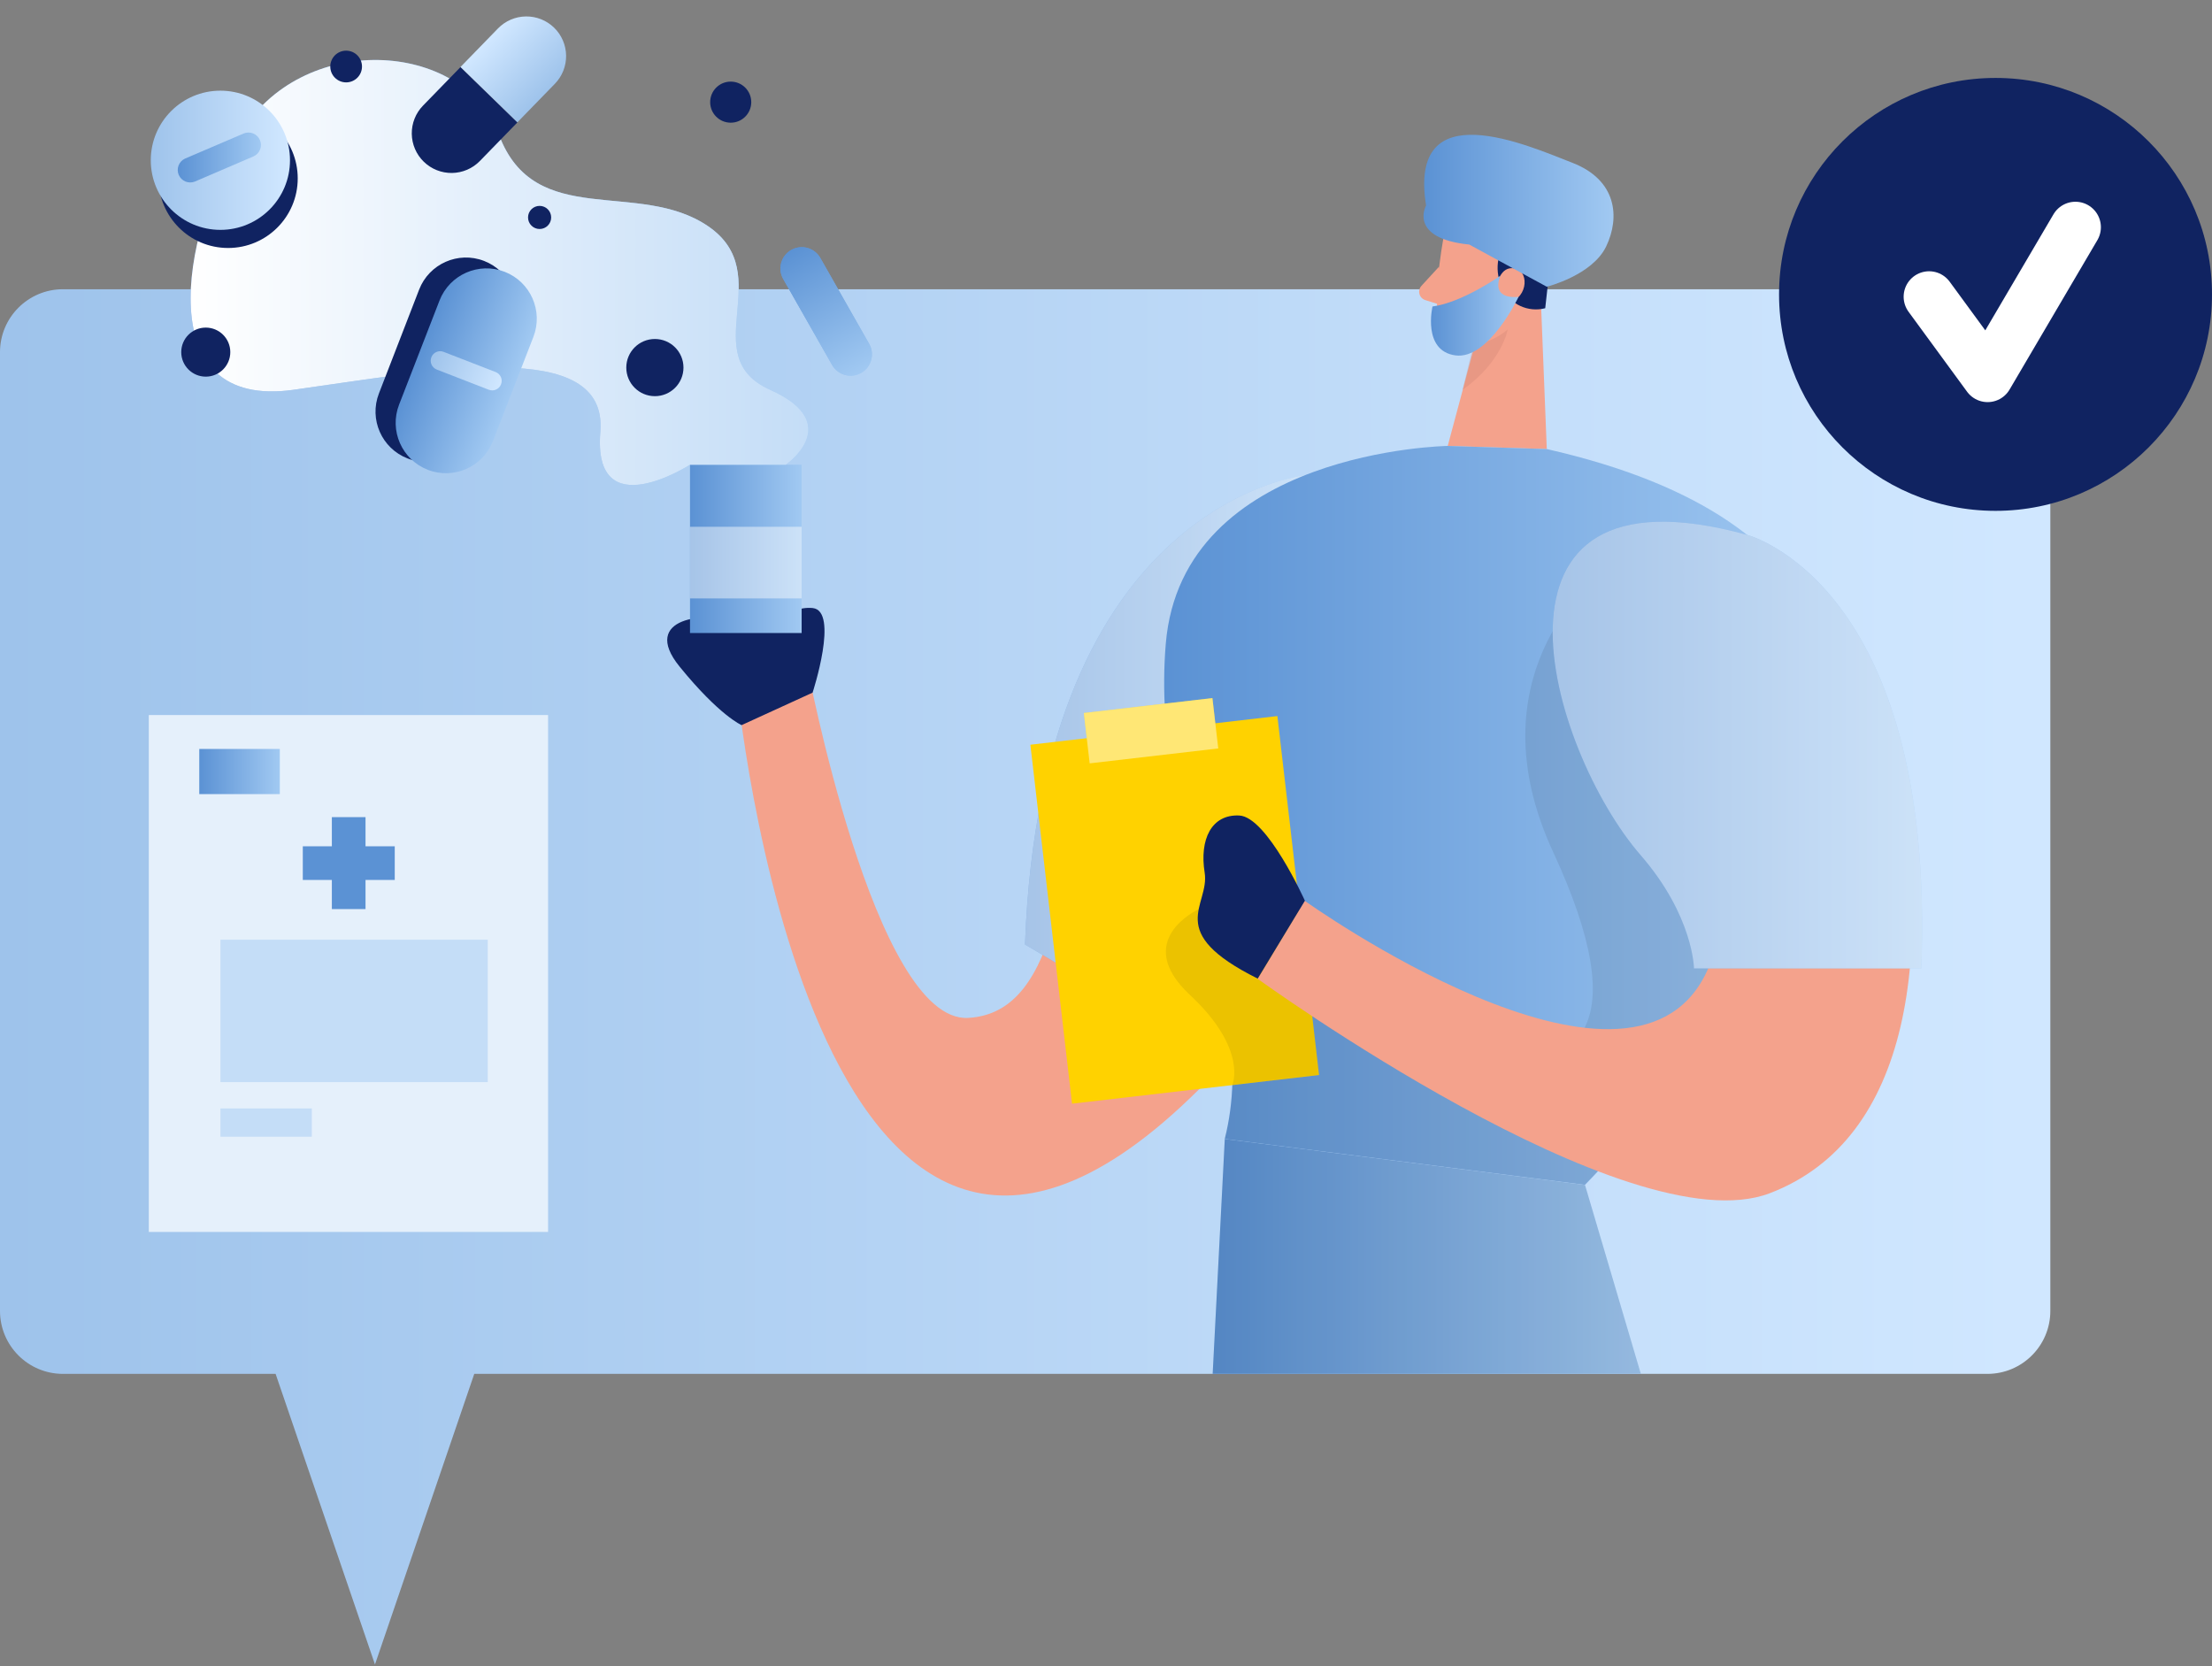
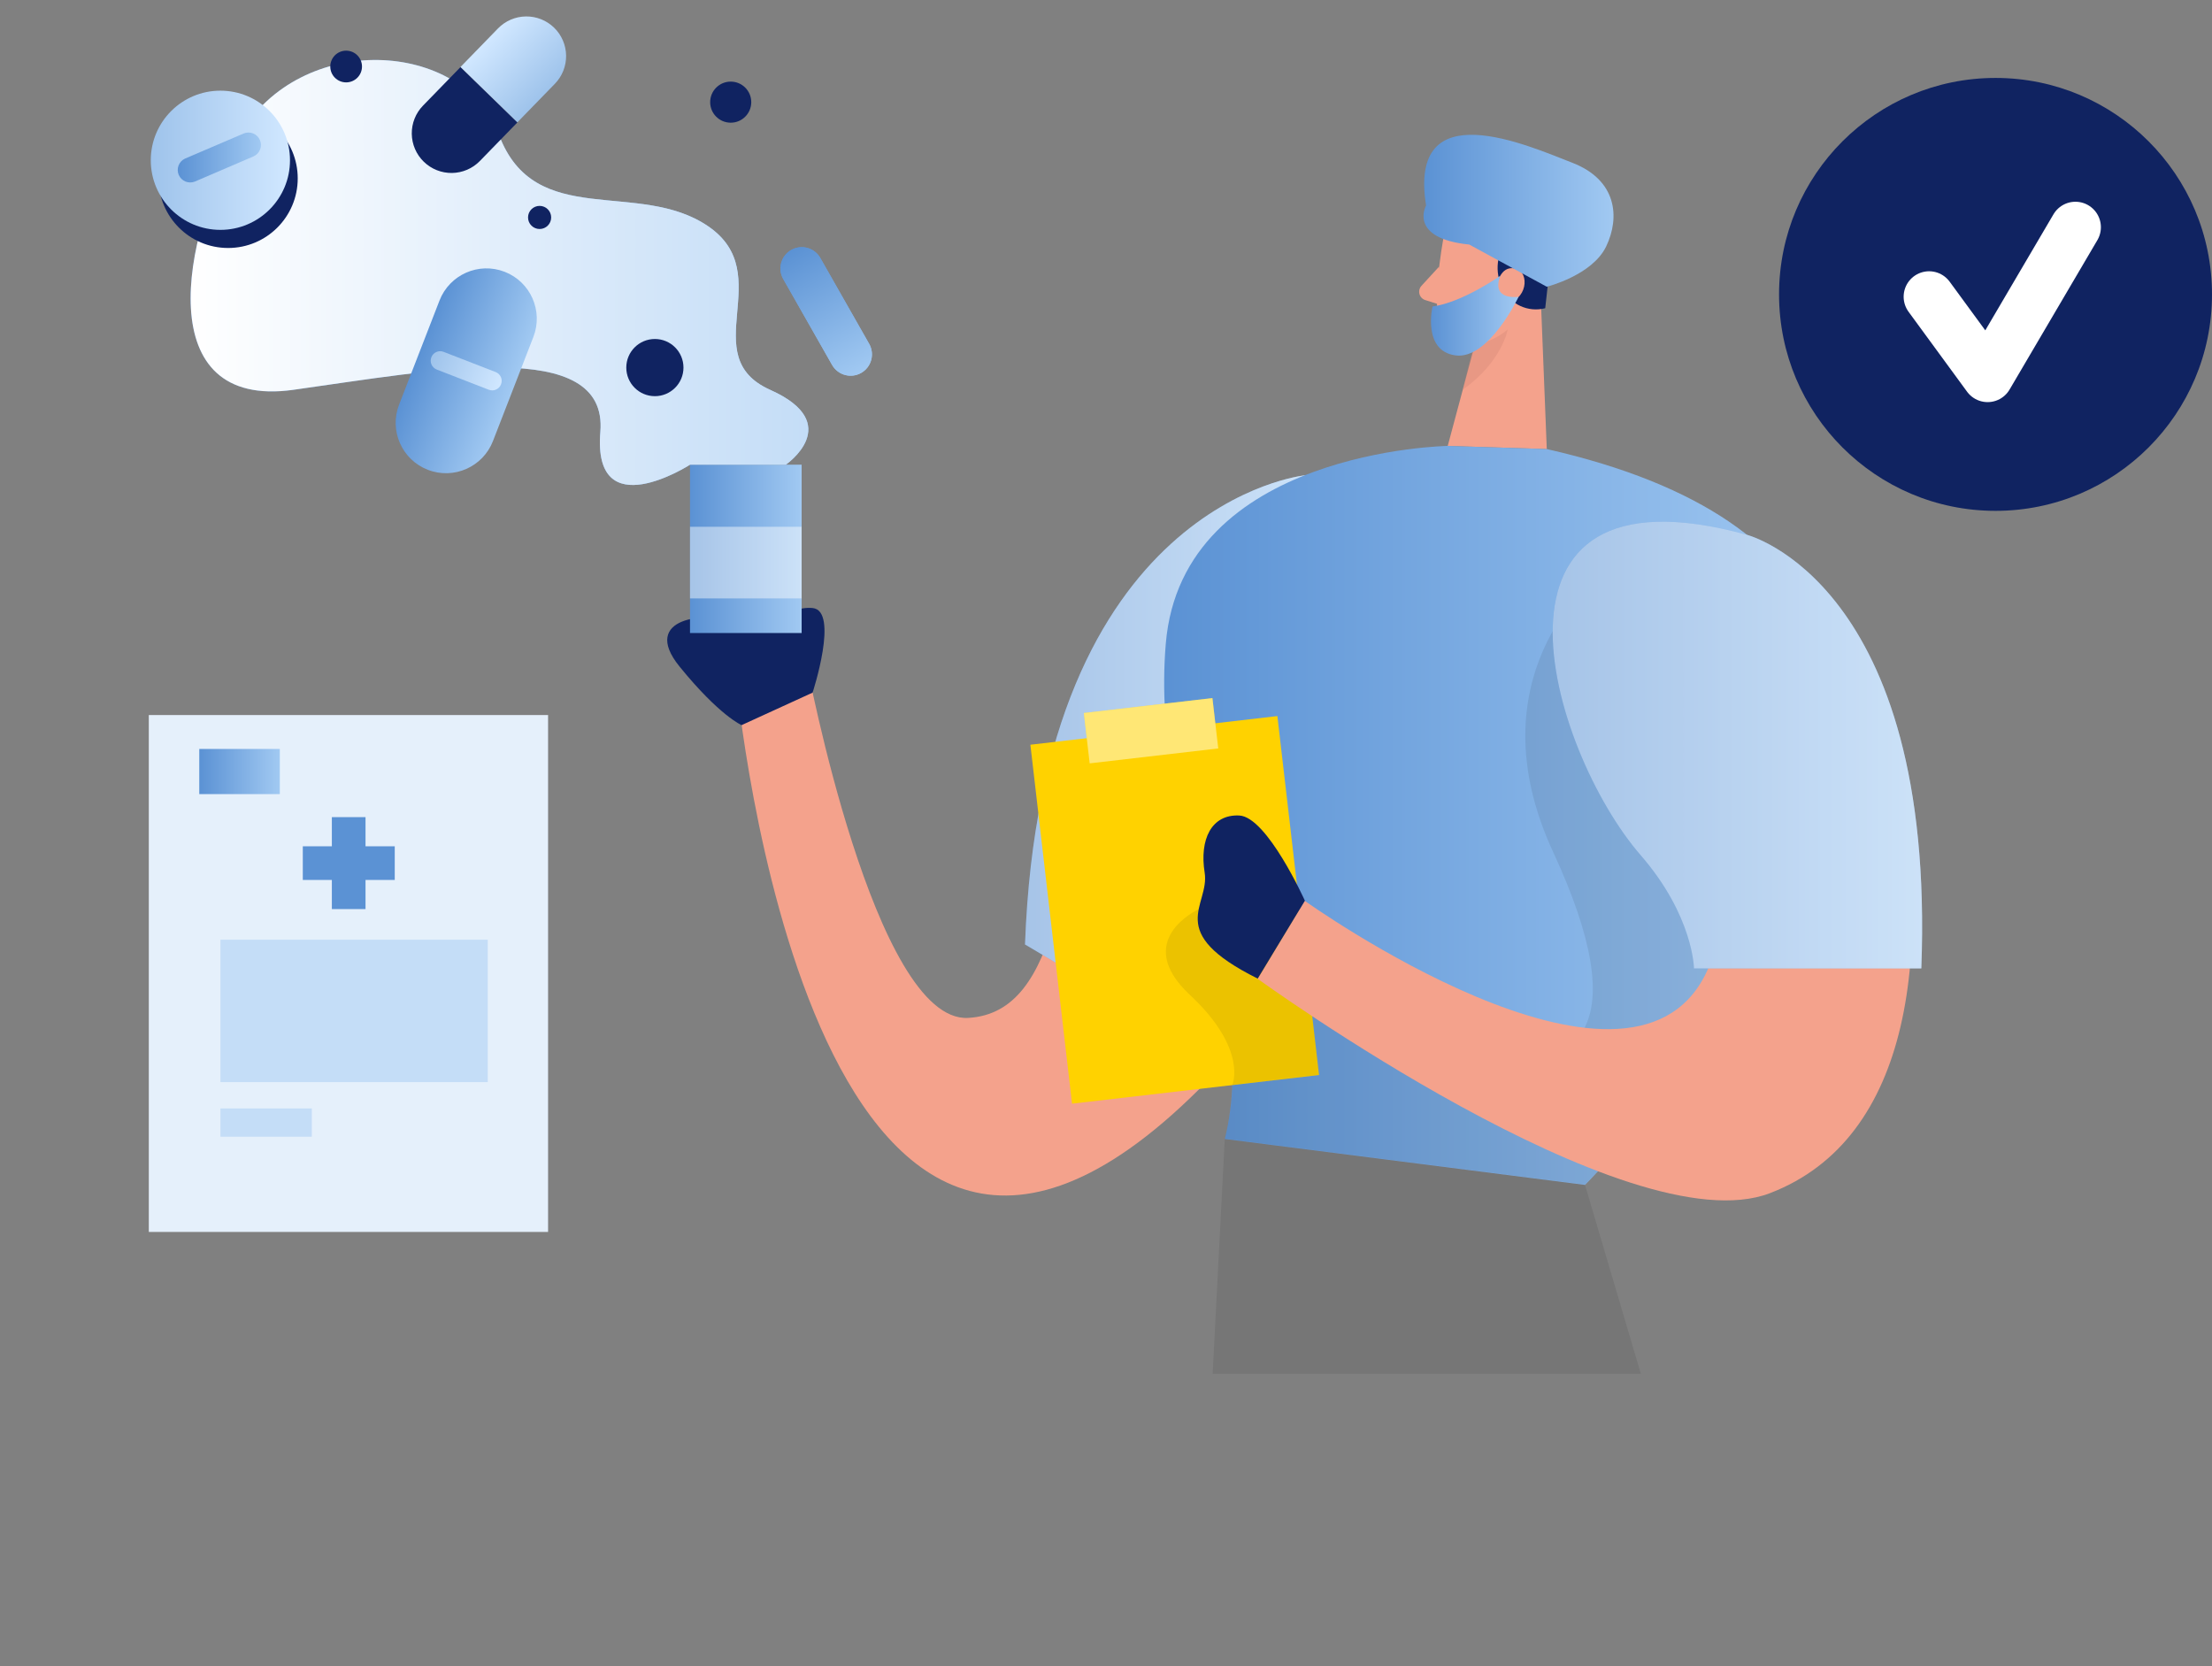
<svg xmlns="http://www.w3.org/2000/svg" width="527" height="397" viewBox="0 0 527 397" fill="none">
  <rect x="0" y="0" width="527" height="397" fill="#808080" stroke="none" />
-   <path d="M488.483 68.912H15C6.716 68.912 0 75.628 0 83.912V312.336C0 320.62 6.716 327.336 15 327.336H65.662L89.336 396.571L112.992 327.336H473.483C481.767 327.336 488.483 320.62 488.483 312.336V68.912Z" fill="url(#paint0_linear_2149_1001)" />
  <path d="M307.868 114.529C307.868 114.529 269.844 123.407 261.729 164.353C253.615 205.299 253 241.275 230.666 242.522C208.332 243.769 192.196 158.155 192.196 158.155L175.445 162.492C175.445 162.492 192.791 348.609 283.393 261.748C373.995 174.887 307.868 114.529 307.868 114.529Z" fill="#F4A28C" />
  <path d="M310.889 113.246C310.889 113.246 248.037 119.518 244.203 225.028L299.61 257.785L310.889 113.246Z" fill="url(#paint1_linear_2149_1001)" />
  <path opacity="0.46" d="M310.889 113.246C310.889 113.246 248.037 119.518 244.203 225.028L299.61 257.785L310.889 113.246Z" fill="white" />
  <path d="M344.149 55.4C344.149 55.4 341.488 68.167 342.642 77.008C342.763 77.864 343.051 78.688 343.491 79.432C343.931 80.176 344.513 80.826 345.205 81.345C345.897 81.864 346.684 82.241 347.521 82.454C348.359 82.668 349.231 82.715 350.086 82.591C354.535 81.94 360.36 79.781 362.612 73.118L367.823 62.249C368.633 59.959 368.71 57.475 368.043 55.14C367.375 52.805 365.998 50.736 364.101 49.22C357.438 43.153 345.378 47.545 344.149 55.4Z" fill="#F4A28C" />
  <path d="M366.82 64.279L368.514 106.993L344.914 106.249L353.159 75.465L366.82 64.279Z" fill="#F4A28C" />
  <path d="M343.445 55.064C344.653 55.69 345.954 56.118 347.298 56.33C351.28 56.95 355.32 57.113 359.34 56.814C357.978 58.439 357.12 60.427 356.872 62.533C356.624 64.639 356.997 66.772 357.944 68.669C358.823 70.527 360.323 72.02 362.185 72.89C364.047 73.76 366.154 73.952 368.143 73.434L370.004 56.684C370.336 54.308 370.019 51.886 369.089 49.675C368.159 47.464 366.649 45.545 364.718 44.121C363.041 42.889 361.288 41.764 359.47 40.752" fill="#102361" />
  <path d="M356.609 68.13C356.609 68.13 357.298 63.142 361.002 63.98C364.705 64.817 363.738 72.001 358.564 72.076L356.609 68.13Z" fill="#F4A28C" />
  <path d="M342.851 63.533L338.663 68.093C338.424 68.352 338.255 68.666 338.17 69.008C338.086 69.35 338.089 69.707 338.18 70.047C338.271 70.388 338.447 70.699 338.691 70.953C338.935 71.207 339.239 71.395 339.575 71.499L344.414 73.025L342.851 63.533Z" fill="#F4A28C" />
  <path opacity="0.31" d="M351.08 82.125C354.082 81.734 356.902 80.472 359.195 78.496C359.195 78.496 357.929 86.183 348.438 92.883L351.08 82.125Z" fill="#CE8172" />
  <path d="M368.516 106.991L344.916 106.246C344.916 106.246 281.636 107.233 277.746 153.334C273.856 199.435 300.788 235.393 291.798 271.369L377.617 282.313C377.617 282.313 518.303 140.957 368.516 106.991Z" fill="url(#paint2_linear_2149_1001)" />
  <path opacity="0.08" d="M379.751 138.109C379.751 138.109 350.717 161.337 370.036 203.008C389.355 244.68 377.48 257.894 348.483 250.208C319.486 242.521 307.854 211.123 307.854 211.123L293.635 255.177C293.768 260.616 293.141 266.047 291.773 271.313L377.592 282.257L380.7 279L419.561 224.375L379.751 138.109Z" fill="black" />
  <path d="M245.484 177.436L304.33 170.606L314.256 256.13L255.41 262.959L245.484 177.436Z" fill="#FFD200" />
  <path opacity="0.08" d="M285.358 216.744C285.358 216.744 269.594 224.077 283.497 237.049C297.399 250.022 293.584 258.49 293.584 258.49L314.243 256.089L312.605 242.074L291.76 211.719L285.358 216.744Z" fill="black" />
  <path d="M258.219 169.879L288.853 166.324L290.245 178.322L259.611 181.877L258.219 169.879Z" fill="#FFD200" />
  <path opacity="0.46" d="M258.219 169.879L288.853 166.324L290.245 178.322L259.611 181.877L258.219 169.879Z" fill="white" />
  <path d="M377.185 169.377C362.612 141.255 396.653 113.058 421.853 132.303C435.067 142.409 447.5 157.019 451.446 177.492C461.012 226.962 455.391 271.369 421.667 284.286C387.942 297.202 299.648 233.215 299.648 233.215L310.815 214.604C310.815 214.604 387.831 269.694 406.368 232.043C418.131 208.313 389.729 193.647 377.185 169.377Z" fill="#F4A28C" />
-   <path d="M291.799 271.371L288.914 327.337H390.925L377.617 282.315L291.799 271.371Z" fill="url(#paint3_linear_2149_1001)" />
  <path opacity="0.08" d="M291.799 271.371L288.914 327.337H390.925L377.617 282.315L291.799 271.371Z" fill="black" />
  <path d="M339.754 48.959C339.754 48.959 335.399 56.795 350.046 58.265L368.509 68.315C368.509 68.315 379.36 65.617 382.673 58.693C385.986 51.77 385.222 42.892 374.595 38.779C363.968 34.666 335.399 21.786 339.754 48.959Z" fill="url(#paint4_linear_2149_1001)" />
  <path d="M341.288 73.024C341.288 73.024 338.812 83.577 346.741 84.675C354.669 85.773 361.798 70.717 361.798 70.717C361.798 70.717 355.153 71.722 357.443 65.691C357.443 65.71 348.435 72.075 341.288 73.024Z" fill="url(#paint5_linear_2149_1001)" />
  <path d="M416.204 127.428C416.204 127.428 461.244 138.855 457.745 230.723H403.585C403.585 230.723 403.455 218.253 390.911 203.792C369.061 178.61 348.42 108.76 416.204 127.428Z" fill="url(#paint6_linear_2149_1001)" />
  <path opacity="0.46" d="M416.204 127.428C416.204 127.428 461.244 138.855 457.745 230.723H403.585C403.585 230.723 403.455 218.253 390.911 203.792C369.061 178.61 348.42 108.76 416.204 127.428Z" fill="white" />
  <path d="M310.886 214.604C310.886 214.604 301.896 194.615 295.252 194.299C288.607 193.983 285.741 200.013 287.007 207.923C288.272 215.833 277.142 221.956 299.644 233.16L310.886 214.604Z" fill="#102361" />
  <path d="M176.68 172.766L193.598 165.023C193.598 165.023 199.982 145.5 193.598 144.867C187.214 144.234 182.338 151.214 175.433 148.347C168.528 145.481 152.373 147.063 161.883 158.789C171.394 170.514 176.68 172.766 176.68 172.766Z" fill="#102361" />
  <path d="M164.391 110.713H190.987V150.821H164.391V110.713Z" fill="url(#paint7_linear_2149_1001)" />
  <path d="M207.074 81.923L195.434 61.458C194.047 59.018 190.945 58.166 188.505 59.553C186.066 60.94 185.213 64.042 186.601 66.482L198.241 86.947C199.628 89.386 202.73 90.239 205.169 88.851C207.609 87.464 208.461 84.362 207.074 81.923Z" fill="url(#paint8_linear_2149_1001)" />
  <path d="M207.074 81.923L195.434 61.458C194.047 59.018 190.945 58.166 188.505 59.553C186.066 60.94 185.213 64.042 186.601 66.482L198.241 86.947C199.628 89.386 202.73 90.239 205.169 88.851C207.609 87.464 208.461 84.362 207.074 81.923Z" fill="url(#paint9_linear_2149_1001)" />
  <path d="M35.453 170.365H130.578V293.519H35.453V170.365Z" fill="#E5F0FB" />
  <path opacity="0.46" d="M164.391 125.51H190.987V142.577H164.391V125.51Z" fill="white" />
  <path d="M79.062 194.689H87.084V216.595H79.062V194.689Z" fill="#5B92D4" />
  <path d="M94.047 201.633V209.654H72.141V201.633H94.047Z" fill="#5B92D4" />
  <path d="M47.477 178.443H66.665V189.201H47.477V178.443Z" fill="url(#paint10_linear_2149_1001)" />
  <path d="M52.516 223.891H116.205V257.82H52.516V223.891Z" fill="#C4DDF7" />
  <path d="M52.516 264.094H74.291V270.831H52.516V264.094Z" fill="#C4DDF7" />
  <path d="M187.217 110.714C187.217 110.714 201.474 100.924 183.495 92.884C165.516 84.843 185.356 65.357 168.773 53.948C152.19 42.539 127.418 54.934 118.875 32.116C110.332 9.298 71.471 7.419 57.158 32.116C42.846 56.814 36.109 97.592 69.852 92.884C103.595 88.175 144.931 80.079 143.033 102.897C141.135 125.715 164.399 110.714 164.399 110.714H187.217Z" fill="url(#paint11_linear_2149_1001)" />
  <path d="M187.217 110.714C187.217 110.714 201.474 100.924 183.495 92.884C165.516 84.843 185.356 65.357 168.773 53.948C152.19 42.539 127.418 54.934 118.875 32.116C110.332 9.298 71.471 7.419 57.158 32.116C42.846 56.814 36.109 97.592 69.852 92.884C103.595 88.175 144.931 80.079 143.033 102.897C141.135 125.715 164.399 110.714 164.399 110.714H187.217Z" fill="url(#paint12_linear_2149_1001)" />
  <path d="M100.965 38.534C99.168 36.786 98.139 34.395 98.104 31.887C98.069 29.38 99.032 26.962 100.781 25.165L109.709 15.986L123.264 29.172L114.335 38.35C112.586 40.147 110.196 41.176 107.688 41.211C105.181 41.246 102.763 40.283 100.965 38.534Z" fill="#102361" />
  <path d="M123.281 29.154L109.714 15.956L118.642 6.778C119.508 5.888 120.541 5.177 121.681 4.686C122.822 4.195 124.048 3.933 125.289 3.916C126.531 3.899 127.763 4.127 128.917 4.586C130.07 5.045 131.122 5.727 132.012 6.593C133.81 8.342 134.839 10.733 134.873 13.24C134.908 15.747 133.945 18.166 132.197 19.963L123.268 29.141L123.281 29.154Z" fill="url(#paint13_linear_2149_1001)" />
  <path d="M54.349 59.084C63.507 59.084 70.932 51.66 70.932 42.501C70.932 33.342 63.507 25.918 54.349 25.918C45.19 25.918 37.766 33.342 37.766 42.501C37.766 51.66 45.19 59.084 54.349 59.084Z" fill="#102361" />
  <path d="M52.505 54.768C61.663 54.768 69.088 47.343 69.088 38.185C69.088 29.026 61.663 21.602 52.505 21.602C43.346 21.602 35.922 29.026 35.922 38.185C35.922 47.343 43.346 54.768 52.505 54.768Z" fill="url(#paint14_linear_2149_1001)" />
  <path d="M60.373 37.271L46.414 43.264C45.693 43.548 44.89 43.54 44.175 43.242C43.46 42.944 42.89 42.379 42.584 41.666C42.279 40.955 42.264 40.152 42.541 39.428C42.818 38.705 43.366 38.118 44.069 37.792L58.028 31.818C58.751 31.507 59.568 31.496 60.299 31.787C61.03 32.078 61.616 32.648 61.927 33.372C62.238 34.095 62.249 34.912 61.957 35.643C61.666 36.374 61.096 36.96 60.373 37.271Z" fill="url(#paint15_linear_2149_1001)" />
-   <path d="M122.161 77.648C124.548 71.483 121.489 64.551 115.327 62.166C109.166 59.781 102.237 62.846 99.85 69.012L90.276 93.746C87.889 99.912 90.948 106.844 97.11 109.229C103.271 111.614 110.2 108.549 112.587 102.383L122.161 77.648Z" fill="#102361" />
  <path d="M127.074 80.29C129.473 74.11 126.412 67.156 120.237 64.758C114.061 62.36 107.109 65.426 104.71 71.607L95.083 96.4C92.683 102.58 95.744 109.534 101.92 111.932C108.096 114.33 115.047 111.263 117.447 105.083L127.074 80.29Z" fill="url(#paint16_linear_2149_1001)" />
  <path d="M118.09 88.645L105.685 83.829C104.526 83.379 103.221 83.954 102.771 85.113L102.764 85.13C102.314 86.29 102.889 87.595 104.048 88.045L116.453 92.861C117.613 93.312 118.918 92.737 119.368 91.577L119.375 91.56C119.825 90.4 119.25 89.096 118.09 88.645Z" fill="url(#paint17_linear_2149_1001)" />
-   <path d="M49.024 89.739C52.251 89.739 54.868 87.123 54.868 83.895C54.868 80.667 52.251 78.051 49.024 78.051C45.796 78.051 43.18 80.667 43.18 83.895C43.18 87.123 45.796 89.739 49.024 89.739Z" fill="#102361" />
  <path d="M174.09 29.233C176.794 29.233 178.985 27.042 178.985 24.338C178.985 21.635 176.794 19.443 174.09 19.443C171.387 19.443 169.195 21.635 169.195 24.338C169.195 27.042 171.387 29.233 174.09 29.233Z" fill="#102361" />
  <path d="M128.559 54.562C130.081 54.562 131.314 53.328 131.314 51.807C131.314 50.286 130.081 49.053 128.559 49.053C127.038 49.053 125.805 50.286 125.805 51.807C125.805 53.328 127.038 54.562 128.559 54.562Z" fill="#102361" />
  <path d="M156.023 94.391C159.785 94.391 162.835 91.342 162.835 87.579C162.835 83.817 159.785 80.768 156.023 80.768C152.261 80.768 149.211 83.817 149.211 87.579C149.211 91.342 152.261 94.391 156.023 94.391Z" fill="#102361" />
  <path d="M82.466 19.629C84.552 19.629 86.244 17.937 86.244 15.85C86.244 13.764 84.552 12.072 82.466 12.072C80.379 12.072 78.688 13.764 78.688 15.85C78.688 17.937 80.379 19.629 82.466 19.629Z" fill="#102361" />
  <path d="M475.425 121.714C503.908 121.714 526.998 98.624 526.998 70.141C526.998 41.658 503.908 18.568 475.425 18.568C446.942 18.568 423.852 41.658 423.852 70.141C423.852 98.624 446.942 121.714 475.425 121.714Z" fill="#102361" />
  <path d="M459.602 70.699L473.542 89.739L494.461 54.135" stroke="white" stroke-width="12.135" stroke-linecap="round" stroke-linejoin="round" />
  <defs>
    <linearGradient id="paint0_linear_2149_1001" x1="0" y1="68.912" x2="479.702" y2="68.912" gradientUnits="userSpaceOnUse">
      <stop stop-color="#9EC3EB" />
      <stop offset="1" stop-color="#D0E7FF" />
      <stop offset="1" stop-color="#D0E7FF" />
    </linearGradient>
    <linearGradient id="paint1_linear_2149_1001" x1="244.574" y1="185.515" x2="310.889" y2="185.515" gradientUnits="userSpaceOnUse">
      <stop stop-color="#5B92D4" />
      <stop offset="1" stop-color="#A1C9F2" />
      <stop offset="1" stop-color="#A1C9F2" />
    </linearGradient>
    <linearGradient id="paint2_linear_2149_1001" x1="278.249" y1="194.279" x2="437.532" y2="194.279" gradientUnits="userSpaceOnUse">
      <stop stop-color="#5B92D4" />
      <stop offset="1" stop-color="#A1C9F2" />
      <stop offset="1" stop-color="#A1C9F2" />
    </linearGradient>
    <linearGradient id="paint3_linear_2149_1001" x1="289.481" y1="299.354" x2="390.925" y2="299.354" gradientUnits="userSpaceOnUse">
      <stop stop-color="#5B92D4" />
      <stop offset="1" stop-color="#A1C9F2" />
      <stop offset="1" stop-color="#A1C9F2" />
    </linearGradient>
    <linearGradient id="paint4_linear_2149_1001" x1="339.4" y1="50.215" x2="384.413" y2="50.215" gradientUnits="userSpaceOnUse">
      <stop stop-color="#5B92D4" />
      <stop offset="1" stop-color="#A1C9F2" />
      <stop offset="1" stop-color="#A1C9F2" />
    </linearGradient>
    <linearGradient id="paint5_linear_2149_1001" x1="341.038" y1="75.212" x2="361.798" y2="75.212" gradientUnits="userSpaceOnUse">
      <stop stop-color="#5B92D4" />
      <stop offset="1" stop-color="#A1C9F2" />
      <stop offset="1" stop-color="#A1C9F2" />
    </linearGradient>
    <linearGradient id="paint6_linear_2149_1001" x1="370.411" y1="177.51" x2="457.939" y2="177.51" gradientUnits="userSpaceOnUse">
      <stop stop-color="#5B92D4" />
      <stop offset="1" stop-color="#A1C9F2" />
      <stop offset="1" stop-color="#A1C9F2" />
    </linearGradient>
    <linearGradient id="paint7_linear_2149_1001" x1="164.538" y1="130.767" x2="190.987" y2="130.767" gradientUnits="userSpaceOnUse">
      <stop stop-color="#5B92D4" />
      <stop offset="1" stop-color="#A1C9F2" />
      <stop offset="1" stop-color="#A1C9F2" />
    </linearGradient>
    <linearGradient id="paint8_linear_2149_1001" x1="188.598" y1="59.716" x2="205.169" y2="88.851" gradientUnits="userSpaceOnUse">
      <stop stop-color="#5B92D4" />
      <stop offset="1" stop-color="#A1C9F2" />
      <stop offset="1" stop-color="#A1C9F2" />
    </linearGradient>
    <linearGradient id="paint9_linear_2149_1001" x1="188.598" y1="59.716" x2="205.169" y2="88.851" gradientUnits="userSpaceOnUse">
      <stop stop-color="#5B92D4" />
      <stop offset="1" stop-color="#A1C9F2" />
      <stop offset="1" stop-color="#A1C9F2" />
    </linearGradient>
    <linearGradient id="paint10_linear_2149_1001" x1="47.583" y1="183.822" x2="66.665" y2="183.822" gradientUnits="userSpaceOnUse">
      <stop stop-color="#5B92D4" />
      <stop offset="1" stop-color="#A1C9F2" />
      <stop offset="1" stop-color="#A1C9F2" />
    </linearGradient>
    <linearGradient id="paint11_linear_2149_1001" x1="46.232" y1="64.922" x2="192.579" y2="64.922" gradientUnits="userSpaceOnUse">
      <stop stop-color="#5B92D4" />
      <stop offset="1" stop-color="#A1C9F2" />
      <stop offset="1" stop-color="#A1C9F2" />
    </linearGradient>
    <linearGradient id="paint12_linear_2149_1001" x1="192.579" y1="115.553" x2="45.414" y2="115.553" gradientUnits="userSpaceOnUse">
      <stop stop-color="#C4DDF7" />
      <stop offset="1" stop-color="white" />
      <stop offset="1" stop-color="white" />
    </linearGradient>
    <linearGradient id="paint13_linear_2149_1001" x1="123.281" y1="29.154" x2="109.958" y2="16.193" gradientUnits="userSpaceOnUse">
      <stop stop-color="#9EC3EB" />
      <stop offset="1" stop-color="#D0E7FF" />
      <stop offset="1" stop-color="#D0E7FF" />
    </linearGradient>
    <linearGradient id="paint14_linear_2149_1001" x1="35.922" y1="21.602" x2="68.492" y2="21.602" gradientUnits="userSpaceOnUse">
      <stop stop-color="#9EC3EB" />
      <stop offset="1" stop-color="#D0E7FF" />
      <stop offset="1" stop-color="#D0E7FF" />
    </linearGradient>
    <linearGradient id="paint15_linear_2149_1001" x1="42.454" y1="37.524" x2="62.168" y2="37.524" gradientUnits="userSpaceOnUse">
      <stop stop-color="#5B92D4" />
      <stop offset="1" stop-color="#A1C9F2" />
      <stop offset="1" stop-color="#A1C9F2" />
    </linearGradient>
    <linearGradient id="paint16_linear_2149_1001" x1="100.021" y1="84.051" x2="122.26" y2="92.686" gradientUnits="userSpaceOnUse">
      <stop stop-color="#5B92D4" />
      <stop offset="1" stop-color="#A1C9F2" />
      <stop offset="1" stop-color="#A1C9F2" />
    </linearGradient>
    <linearGradient id="paint17_linear_2149_1001" x1="103.586" y1="83.014" x2="119.891" y2="89.345" gradientUnits="userSpaceOnUse">
      <stop stop-color="#9EC3EB" />
      <stop offset="1" stop-color="#D0E7FF" />
      <stop offset="1" stop-color="#D0E7FF" />
    </linearGradient>
  </defs>
</svg>